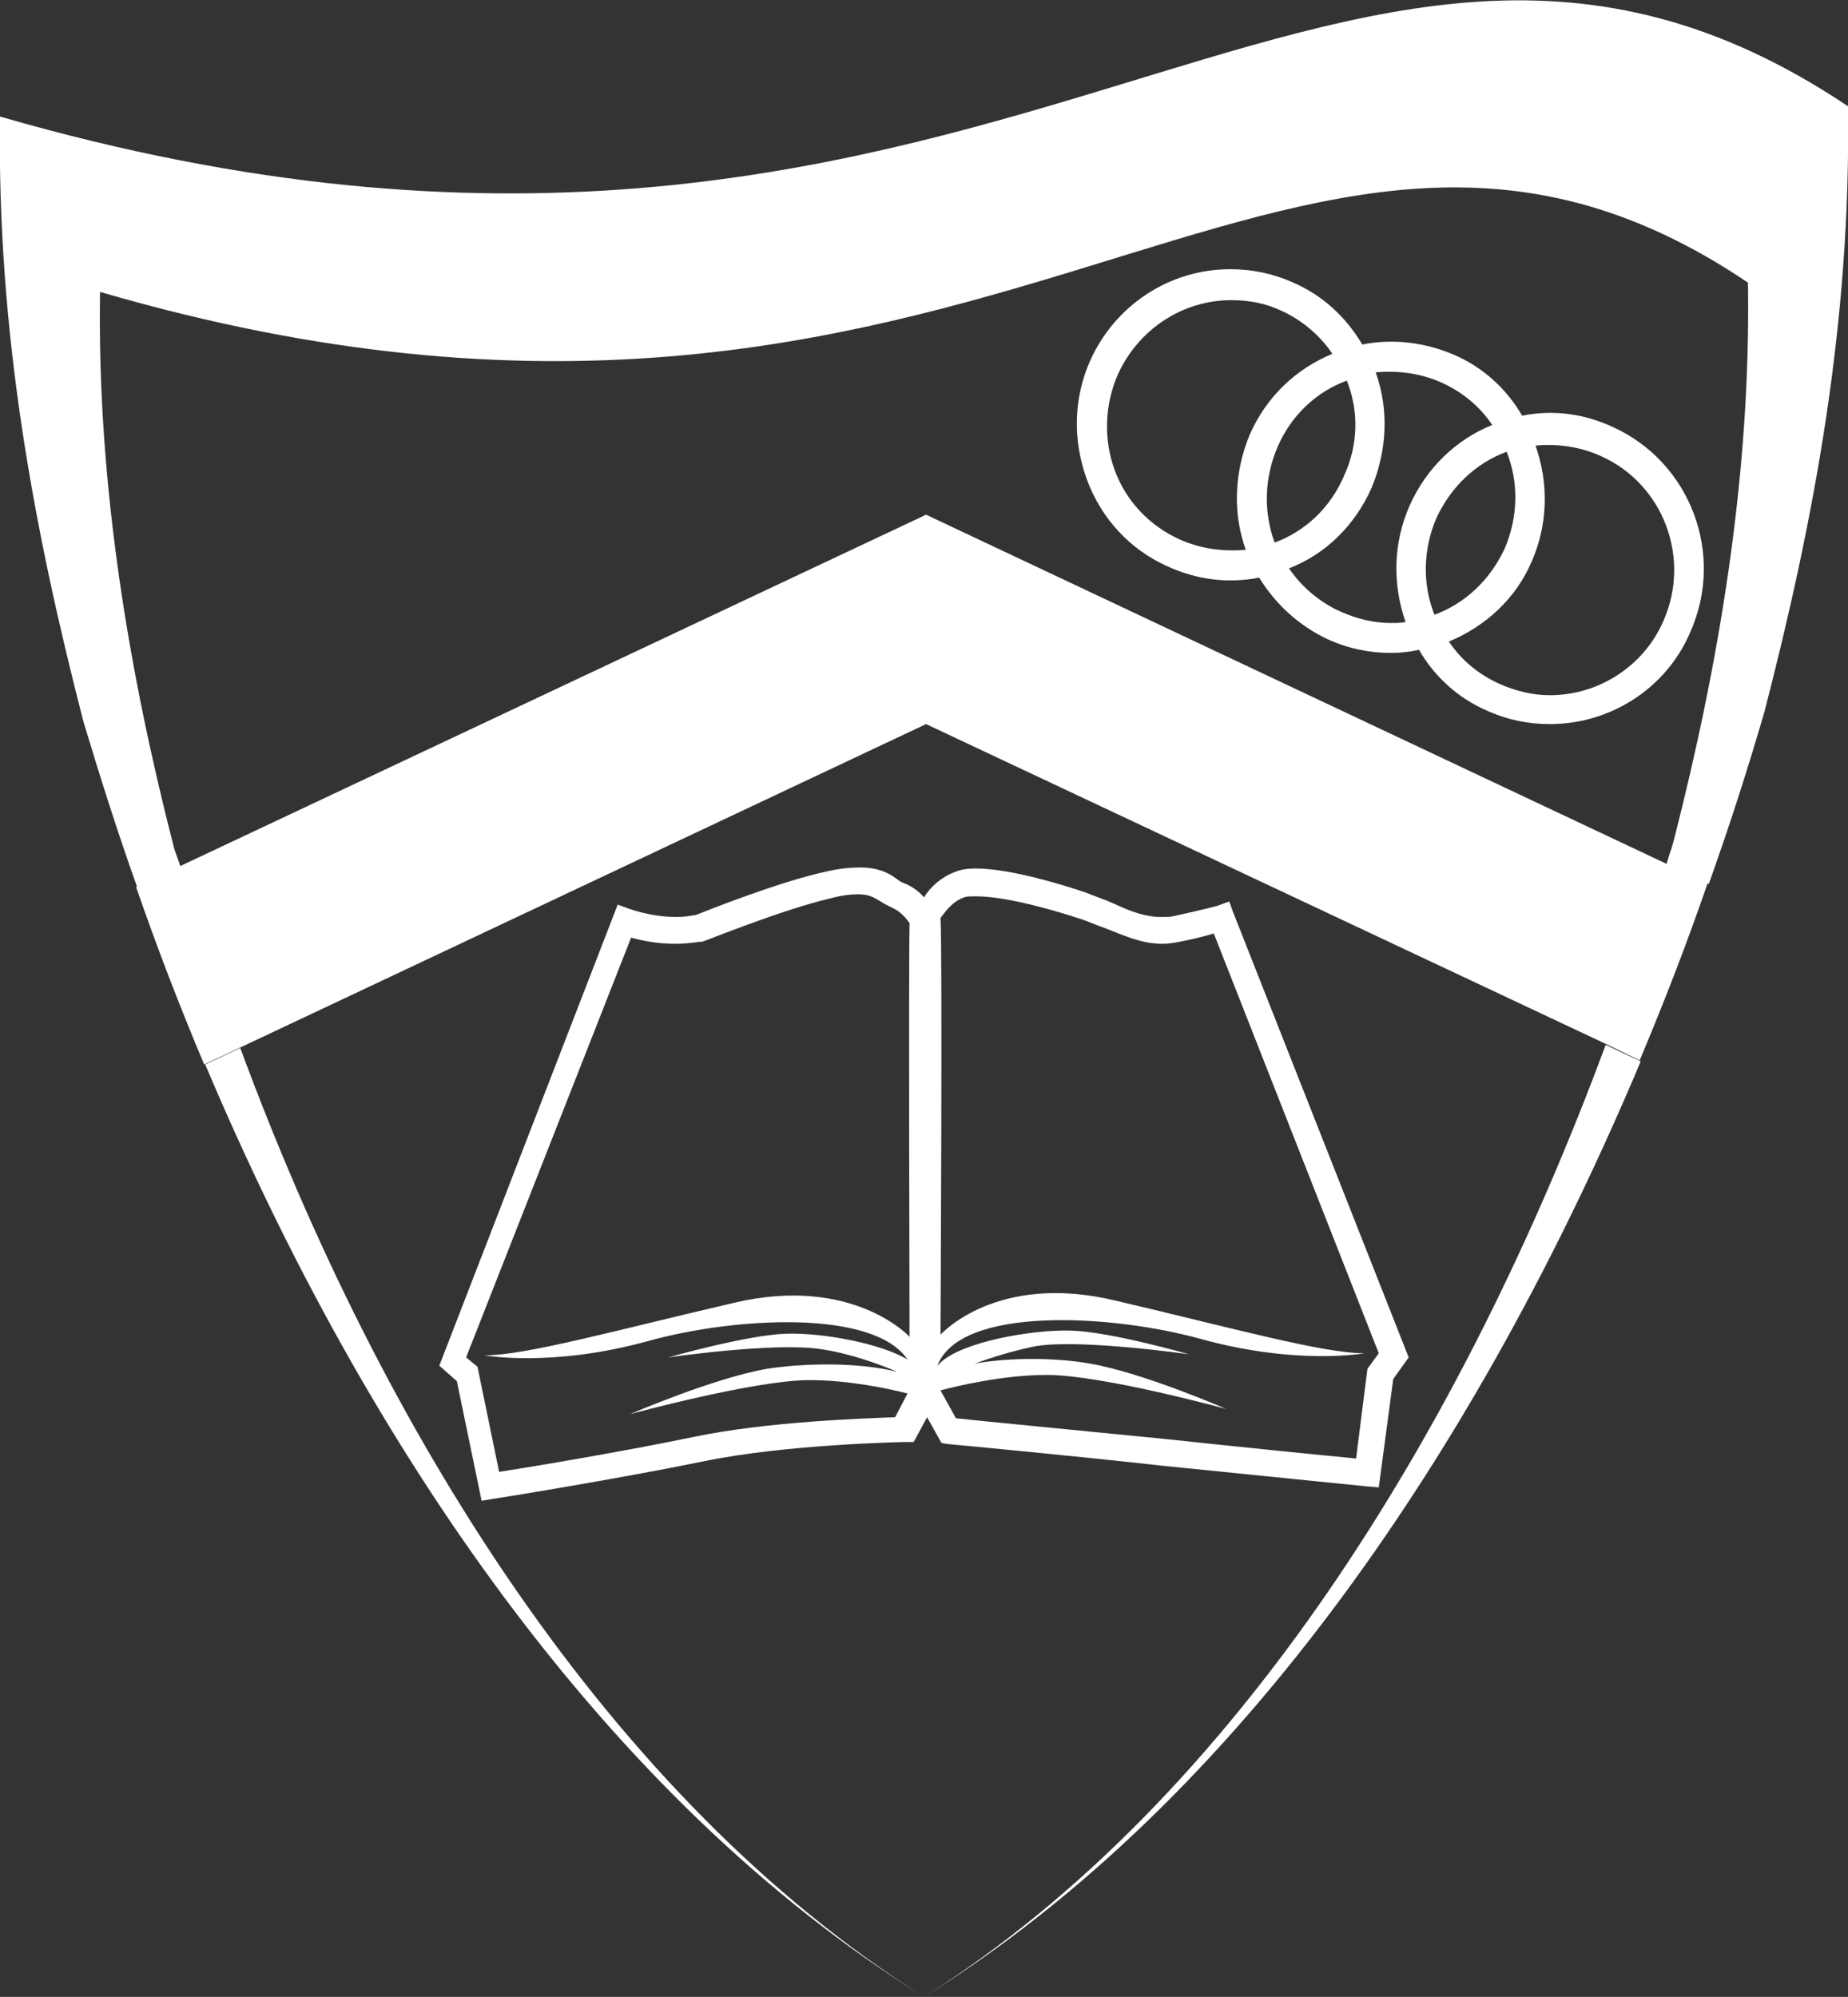
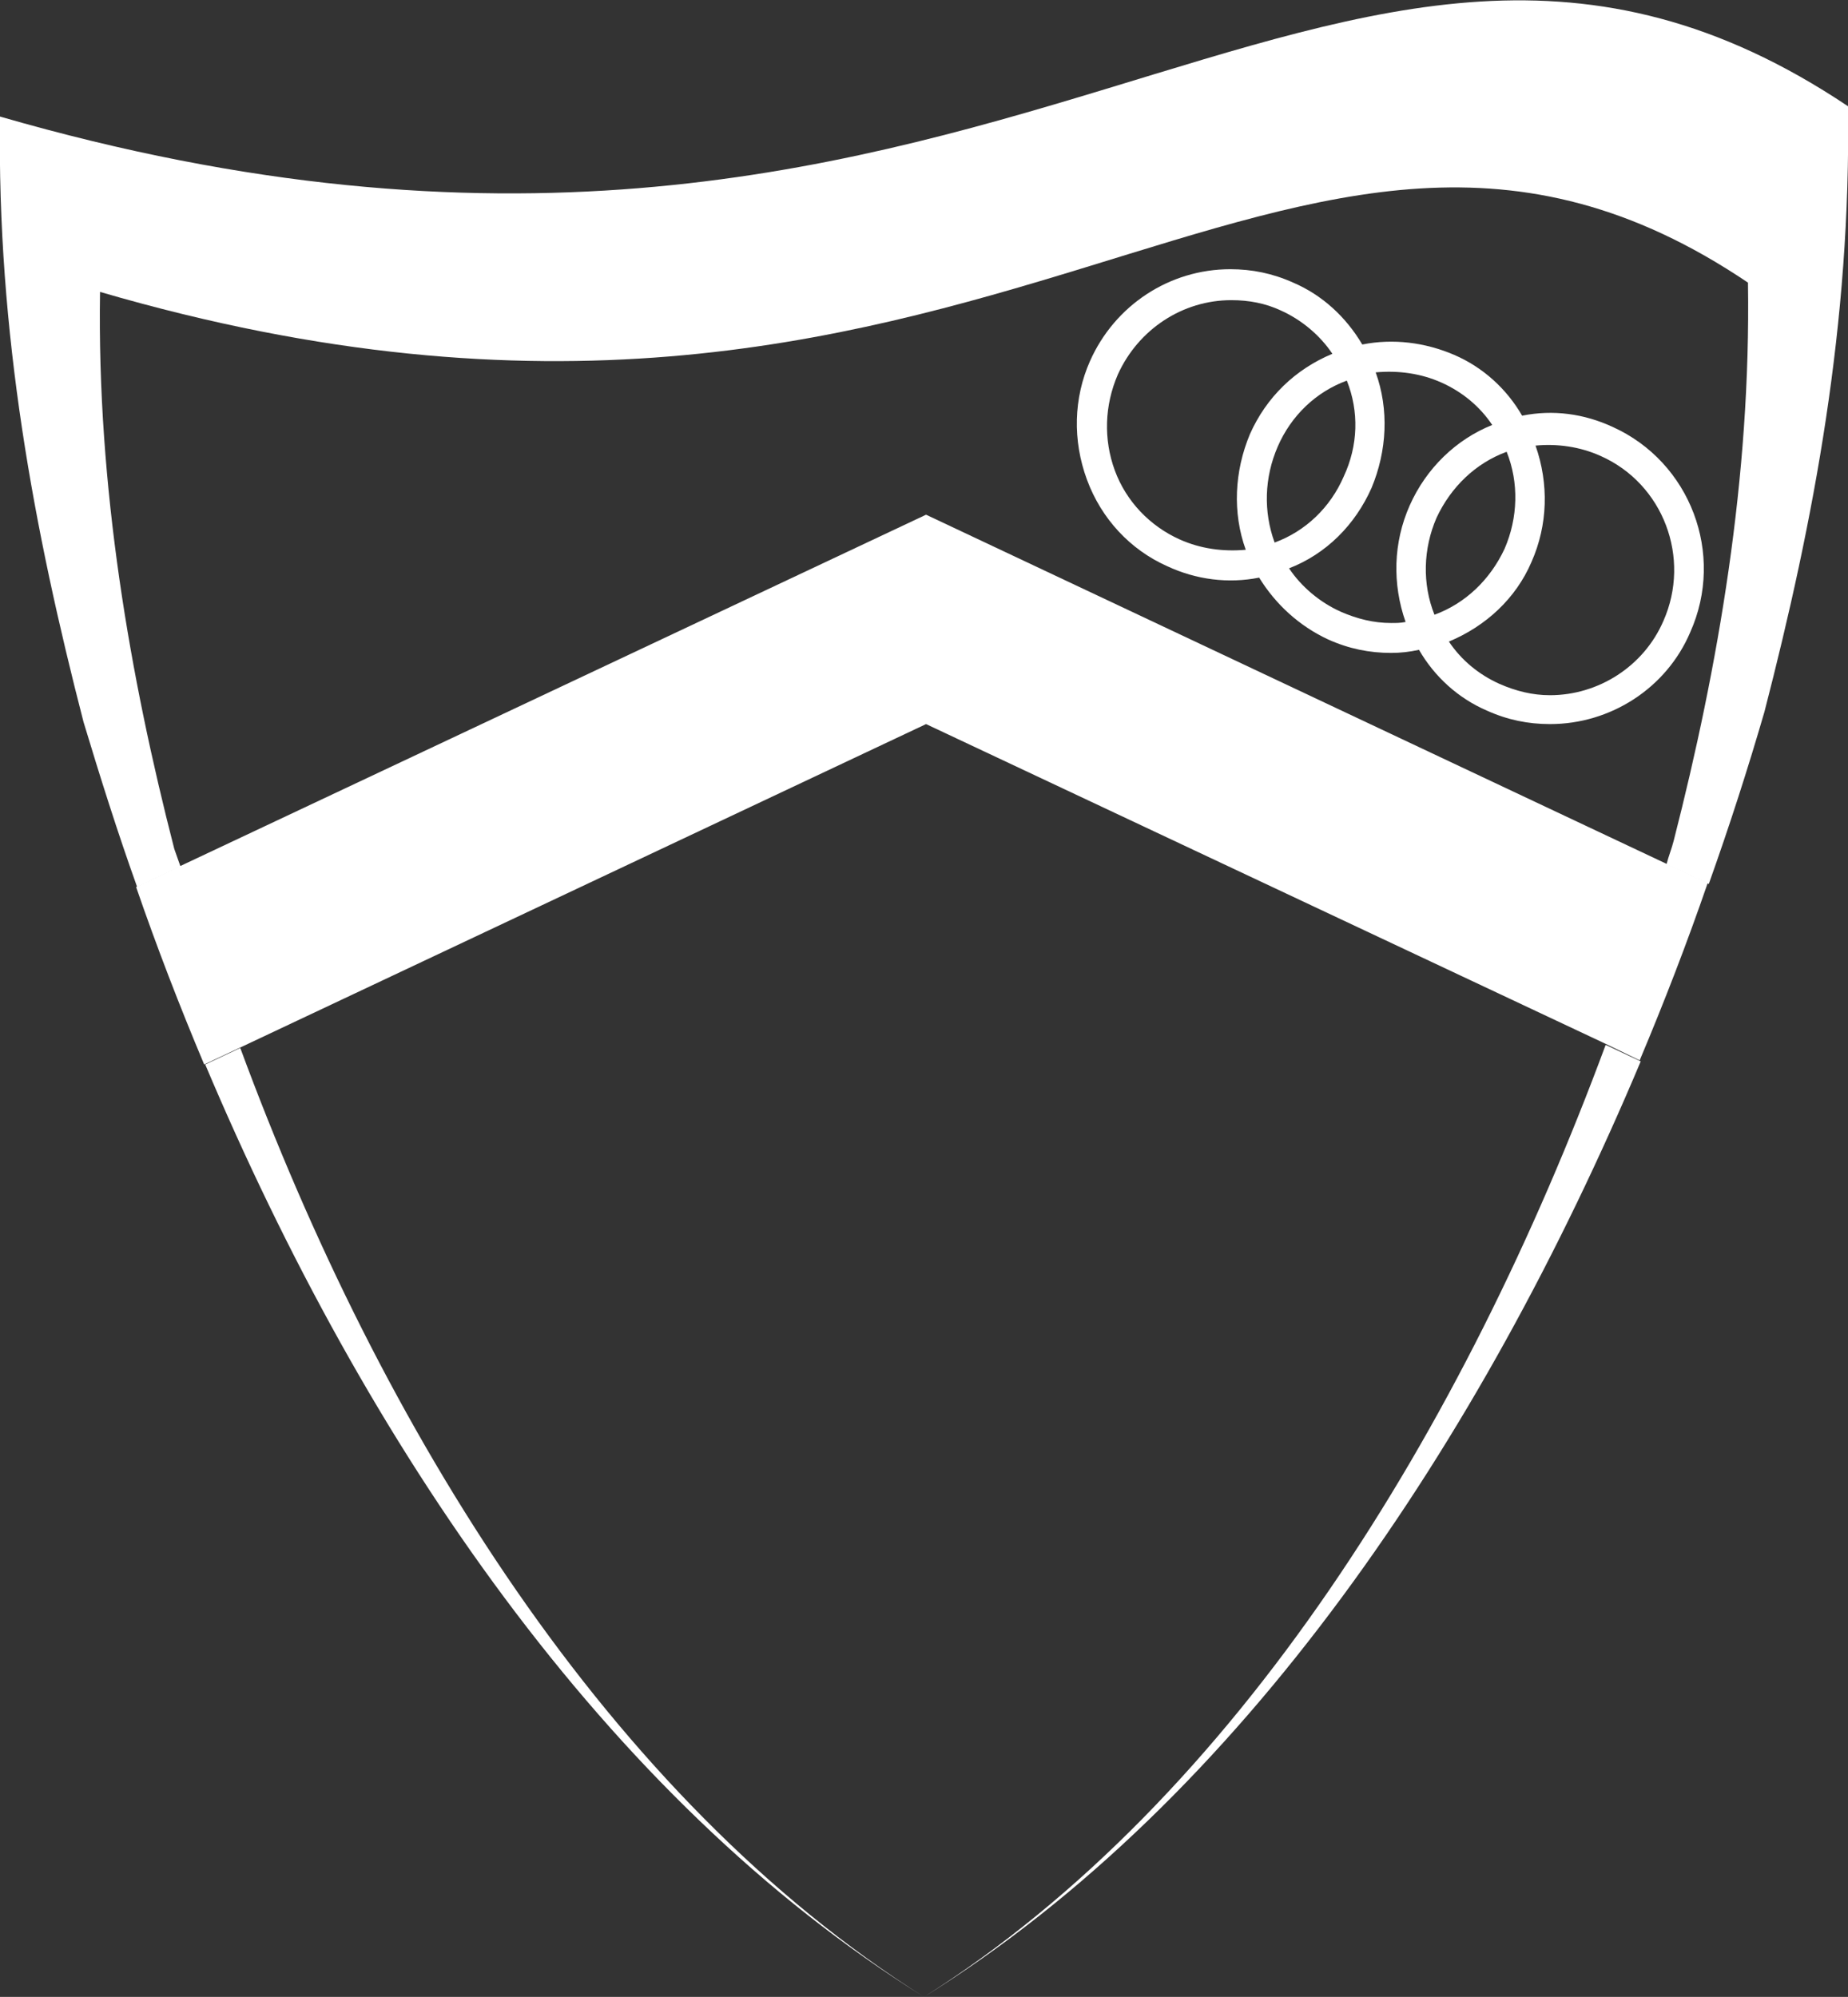
<svg xmlns="http://www.w3.org/2000/svg" version="1.1" id="Layer_1" x="0px" y="0px" viewBox="0 0 179.2 193.6" style="enable-background:new 0 0 179.2 193.6;" xml:space="preserve">
  <rect x="0" y="0" width="179.2" height="193.6" fill="#333333" stroke="none" />
  <style type="text/css">
	.st0{fill:#FFFFFF;}
</style>
  <g>
    <g>
      <g>
        <path class="st0" d="M155.7,101.3c-13.7,37-35.7,73.1-66.1,92.3c30.9-19.2,54-53.9,69.5-90.7L155.7,101.3z" />
      </g>
      <g>
        <path class="st0" d="M16.9,82.3c-4.3-16.7-7.5-35.1-7.2-54c86.7,25.3,114.7-31.3,159.8-0.9c0.3,18.9-2.9,37.3-7.2,54.1     c-0.2,0.8-0.5,1.5-0.7,2.3l4.1,1.9c2-5.6,3.8-11.2,5.4-16.7c4.8-18.6,8.4-37.6,8.1-58.7c-50.5-33.8-82,29.1-179.2,1     c-0.3,21,3.3,40.1,8.1,58.7c1.6,5.3,3.3,10.7,5.2,16l4.2-2C17.3,83.4,17.1,82.9,16.9,82.3z" />
      </g>
      <g>
        <path class="st0" d="M23.3,101.6l-3.4,1.6c15.5,36.7,38.7,71.1,69.7,90.4C59,174.3,36.9,138.5,23.3,101.6z" />
      </g>
      <g>
        <path class="st0" d="M89.8,70.2l65.9,31l3.3,1.6c2.4-5.7,4.6-11.4,6.6-17.2l-4.1-1.9L89.8,49.9L17.4,84l-4.2,2     c2,5.8,4.2,11.5,6.6,17.2l3.4-1.6L89.8,70.2z" />
      </g>
    </g>
-     <path class="st0" d="M150.3,70.2L150.3,70.2c-2.1,0-4.1-0.4-6.1-1.3c-2.8-1.2-5.1-3.3-6.6-5.9c-0.9,0.2-1.8,0.3-2.7,0.3h0   c-2.1,0-4.1-0.4-6.1-1.3c-2.8-1.3-5.1-3.4-6.7-6c-3,0.6-6.1,0.2-8.9-1.1c-3.6-1.6-6.4-4.6-7.8-8.4c-1.4-3.8-1.3-7.9,0.3-11.5   c2.4-5.4,7.7-8.9,13.6-8.9c2.1,0,4.1,0.4,6.1,1.3c2.8,1.2,5.1,3.3,6.7,6c3-0.6,6.1-0.2,8.9,1c2.8,1.2,5.1,3.3,6.6,5.9   c3-0.6,6-0.2,8.8,1.1c7.5,3.4,10.9,12.3,7.5,19.9C161.6,66.7,156.2,70.2,150.3,70.2L150.3,70.2z M140.5,62.2   c1.2,1.8,2.9,3.2,4.9,4.1c1.6,0.7,3.2,1.1,4.9,1.1c4.7,0,9.1-2.8,11-7.2c2.7-6.1,0-13.3-6.1-16c-2-0.9-4.2-1.2-6.3-1   c1.3,3.7,1.2,7.7-0.4,11.3C147,58,144.1,60.7,140.5,62.2L140.5,62.2z M125,55.1c1.2,1.8,3,3.3,5,4.2c1.6,0.7,3.2,1.1,4.9,1.1h0   c0.5,0,0.9,0,1.4-0.1c-1.3-3.7-1.2-7.7,0.4-11.3c1.6-3.6,4.5-6.4,8-7.8c-1.2-1.8-2.9-3.2-4.9-4.1c-2-0.9-4.2-1.2-6.4-1   c1.3,3.6,1.1,7.6-0.4,11.2C131.4,50.9,128.6,53.7,125,55.1L125,55.1z M146.1,43.8c-3,1.1-5.4,3.4-6.8,6.4c-1.3,3-1.4,6.4-0.2,9.4   c3-1.1,5.4-3.4,6.8-6.4C147.2,50.2,147.3,46.8,146.1,43.8L146.1,43.8z M119.4,29.1c-4.7,0-9,2.8-11,7.2c-1.3,3-1.4,6.3-0.3,9.3   c1.1,3,3.4,5.4,6.3,6.7c2,0.9,4.2,1.2,6.4,1c-1.3-3.6-1.1-7.6,0.4-11.2c1.6-3.6,4.4-6.3,8-7.8c-1.2-1.8-3-3.3-5-4.2   C122.7,29.4,121.1,29.1,119.4,29.1L119.4,29.1z M130.6,36.9c-3,1.1-5.4,3.4-6.7,6.4c-1.3,3-1.4,6.3-0.3,9.3c3-1.1,5.4-3.4,6.7-6.4   C131.7,43.2,131.8,39.9,130.6,36.9L130.6,36.9z" />
+     <path class="st0" d="M150.3,70.2L150.3,70.2c-2.1,0-4.1-0.4-6.1-1.3c-2.8-1.2-5.1-3.3-6.6-5.9c-0.9,0.2-1.8,0.3-2.7,0.3h0   c-2.1,0-4.1-0.4-6.1-1.3c-2.8-1.3-5.1-3.4-6.7-6c-3,0.6-6.1,0.2-8.9-1.1c-3.6-1.6-6.4-4.6-7.8-8.4c-1.4-3.8-1.3-7.9,0.3-11.5   c2.4-5.4,7.7-8.9,13.6-8.9c2.1,0,4.1,0.4,6.1,1.3c2.8,1.2,5.1,3.3,6.7,6c3-0.6,6.1-0.2,8.9,1c2.8,1.2,5.1,3.3,6.6,5.9   c3-0.6,6-0.2,8.8,1.1c7.5,3.4,10.9,12.3,7.5,19.9C161.6,66.7,156.2,70.2,150.3,70.2L150.3,70.2z M140.5,62.2   c1.2,1.8,2.9,3.2,4.9,4.1c1.6,0.7,3.2,1.1,4.9,1.1c4.7,0,9.1-2.8,11-7.2c2.7-6.1,0-13.3-6.1-16c-2-0.9-4.2-1.2-6.3-1   c1.3,3.7,1.2,7.7-0.4,11.3C147,58,144.1,60.7,140.5,62.2L140.5,62.2z M125,55.1c1.2,1.8,3,3.3,5,4.2c1.6,0.7,3.2,1.1,4.9,1.1h0   c0.5,0,0.9,0,1.4-0.1c-1.3-3.7-1.2-7.7,0.4-11.3c1.6-3.6,4.5-6.4,8-7.8c-1.2-1.8-2.9-3.2-4.9-4.1c-2-0.9-4.2-1.2-6.4-1   c1.3,3.6,1.1,7.6-0.4,11.2C131.4,50.9,128.6,53.7,125,55.1L125,55.1z M146.1,43.8c-3,1.1-5.4,3.4-6.8,6.4c-1.3,3-1.4,6.4-0.2,9.4   c3-1.1,5.4-3.4,6.8-6.4C147.2,50.2,147.3,46.8,146.1,43.8L146.1,43.8z M119.4,29.1c-4.7,0-9,2.8-11,7.2c-1.3,3-1.4,6.3-0.3,9.3   c1.1,3,3.4,5.4,6.3,6.7c2,0.9,4.2,1.2,6.4,1c-1.3-3.6-1.1-7.6,0.4-11.2c1.6-3.6,4.4-6.3,8-7.8c-1.2-1.8-3-3.3-5-4.2   C122.7,29.4,121.1,29.1,119.4,29.1L119.4,29.1z M130.6,36.9c-3,1.1-5.4,3.4-6.7,6.4c-1.3,3-1.4,6.3-0.3,9.3c3-1.1,5.4-3.4,6.7-6.4   C131.7,43.2,131.8,39.9,130.6,36.9z" />
    <g>
-       <path class="st0" d="M44.3,133.9l2.4,11.6l1.2-0.2c0.1,0,11.9-1.9,20.2-3.6c8.1-1.7,19.7-1.9,19.8-1.9l0.7,0l1.3-2.4l1.4,2.5    l0.6,0.1c0.1,0,12.8,1.2,20.8,2.1c8,0.8,19.7,2,19.8,2l1.2,0.1l1.4-10.5l1.5-2.1l-17-43.1l-0.4-1.1l-1.1,0.4c0,0-1,0.3-4.2,1    c-0.4,0.1-0.8,0.1-1.3,0.1c-1.5,0-2.9-0.5-4.6-1.3c-0.9-0.4-1.8-0.7-2.8-1.1c-2.1-0.7-7.2-2.3-10.6-2.3c-0.8,0-1.4,0.1-1.9,0.3    c-1.4,0.5-2.5,1.5-3.1,2.5c-0.5-0.6-1.2-1.1-2-1.4c-0.3-0.1-0.5-0.3-0.8-0.5c-0.7-0.5-1.7-1-3.4-1c-0.9,0-2,0.1-3.3,0.4    c-4.6,1-11.6,3.8-12.6,4.2c-0.6,0.1-1.2,0.2-1.9,0.2c-2.5,0-4.6-0.8-4.6-0.8l-1.1-0.4l-17.3,44.7L44.3,133.9z M93.5,87    c0.2-0.1,0.6-0.1,1.2-0.1c3.1,0,8.3,1.6,9.8,2.1c1,0.3,1.8,0.7,2.7,1c1.8,0.7,3.5,1.5,5.5,1.5c0.6,0,1.2-0.1,1.7-0.2    c1.6-0.3,2.6-0.6,3.3-0.8l16,40.7l-1.1,1.5l-1.1,8.7c-3.2-0.3-12.1-1.2-18.6-1.9c-7-0.7-17.5-1.7-20.2-2l-1.5-2.7    c1.5-0.4,6-1.5,10.3-1.5c5.4,0,17.4,3.3,17.4,3.3s-8-3.5-13.2-4.4c-3.4-0.6-7.8-0.6-11.2,0c1.7-0.6,3.9-1.3,6-1.7    c4.4-0.7,14.8,0.8,14.8,0.8s-7.6-2.2-11.5-2.3c-3.8-0.1-10.5,1.1-12.6,3.1c-0.1,0.1-0.2,0.2-0.3,0.3c2.2-5.8,16.8-5,25.5-2.6    c9.4,2.6,15.9,1.4,15.9,1.4c-4,0-12.6-2.4-24.1-5.1c-11.6-2.8-17,3.3-17,3.3s0.2-37.2,0-40.4C91.6,88.5,92.3,87.4,93.5,87z     M61.2,90.9c1,0.3,2.6,0.6,4.3,0.6c0.8,0,1.7-0.1,2.4-0.2l0.1,0l0.1,0c0.1,0,7.7-3.1,12.4-4.2c1.1-0.3,2-0.4,2.7-0.4    c1.1,0,1.5,0.3,2.2,0.7c0.3,0.2,0.7,0.4,1.1,0.6c0.7,0.3,1.3,0.9,1.7,1.5c-0.1,4.3,0,40.1,0,40.1s-5.5-6-17-3.3    c-11.6,2.7-20.2,5.1-24.2,5.1c0,0,6.5,1.2,15.9-1.4c8.3-2.3,21.8-3.1,25.1,1.8c-2.7-1.6-8.3-2.6-11.7-2.5    c-3.8,0.1-11.5,2.3-11.5,2.3s10.3-1.5,14.8-0.8c2.8,0.4,5.8,1.5,7.4,2.2c-3.5-0.9-8.7-0.9-12.6-0.3c-5.2,0.9-13.3,4.4-13.3,4.4    s12.1-3.3,17.4-3.3c3.7,0,7.6,0.8,9.5,1.3l-1.2,2.3c-2.7,0.1-12.3,0.4-19.5,1.9c-6.7,1.4-15.7,2.9-18.9,3.4l-2.1-10.2l-1.1-0.9    L61.2,90.9z" />
-     </g>
+       </g>
  </g>
</svg>